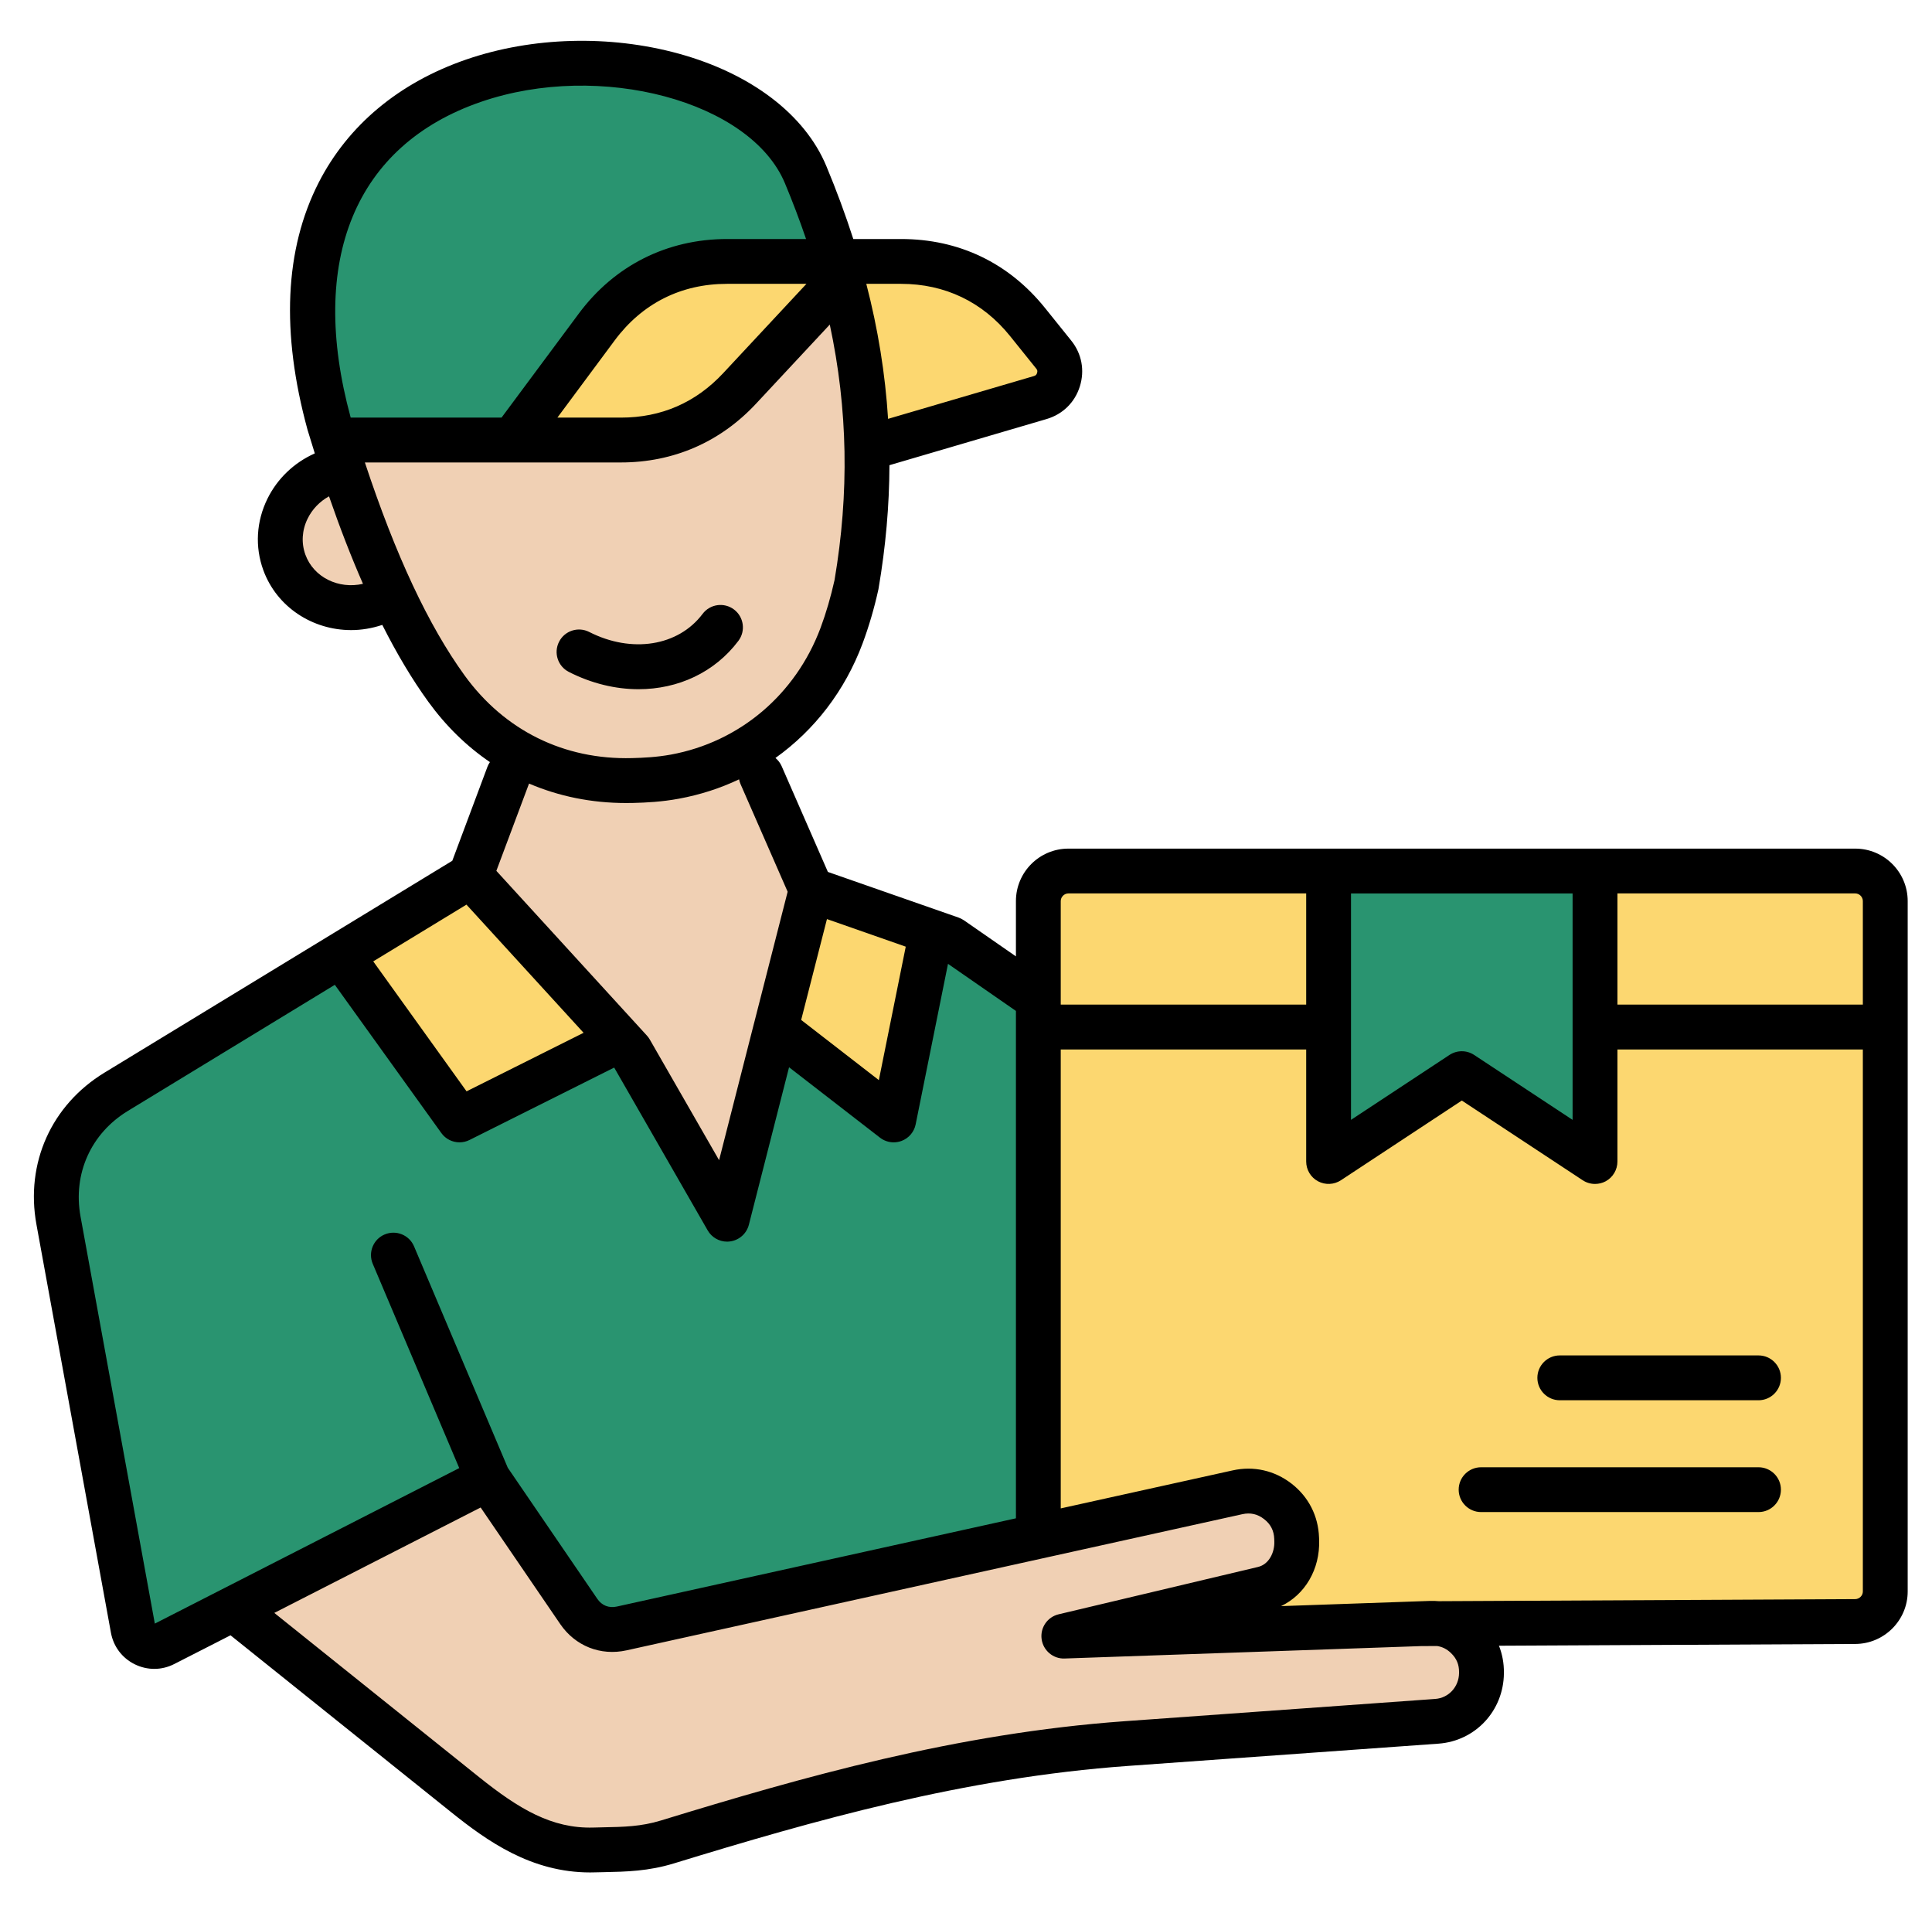
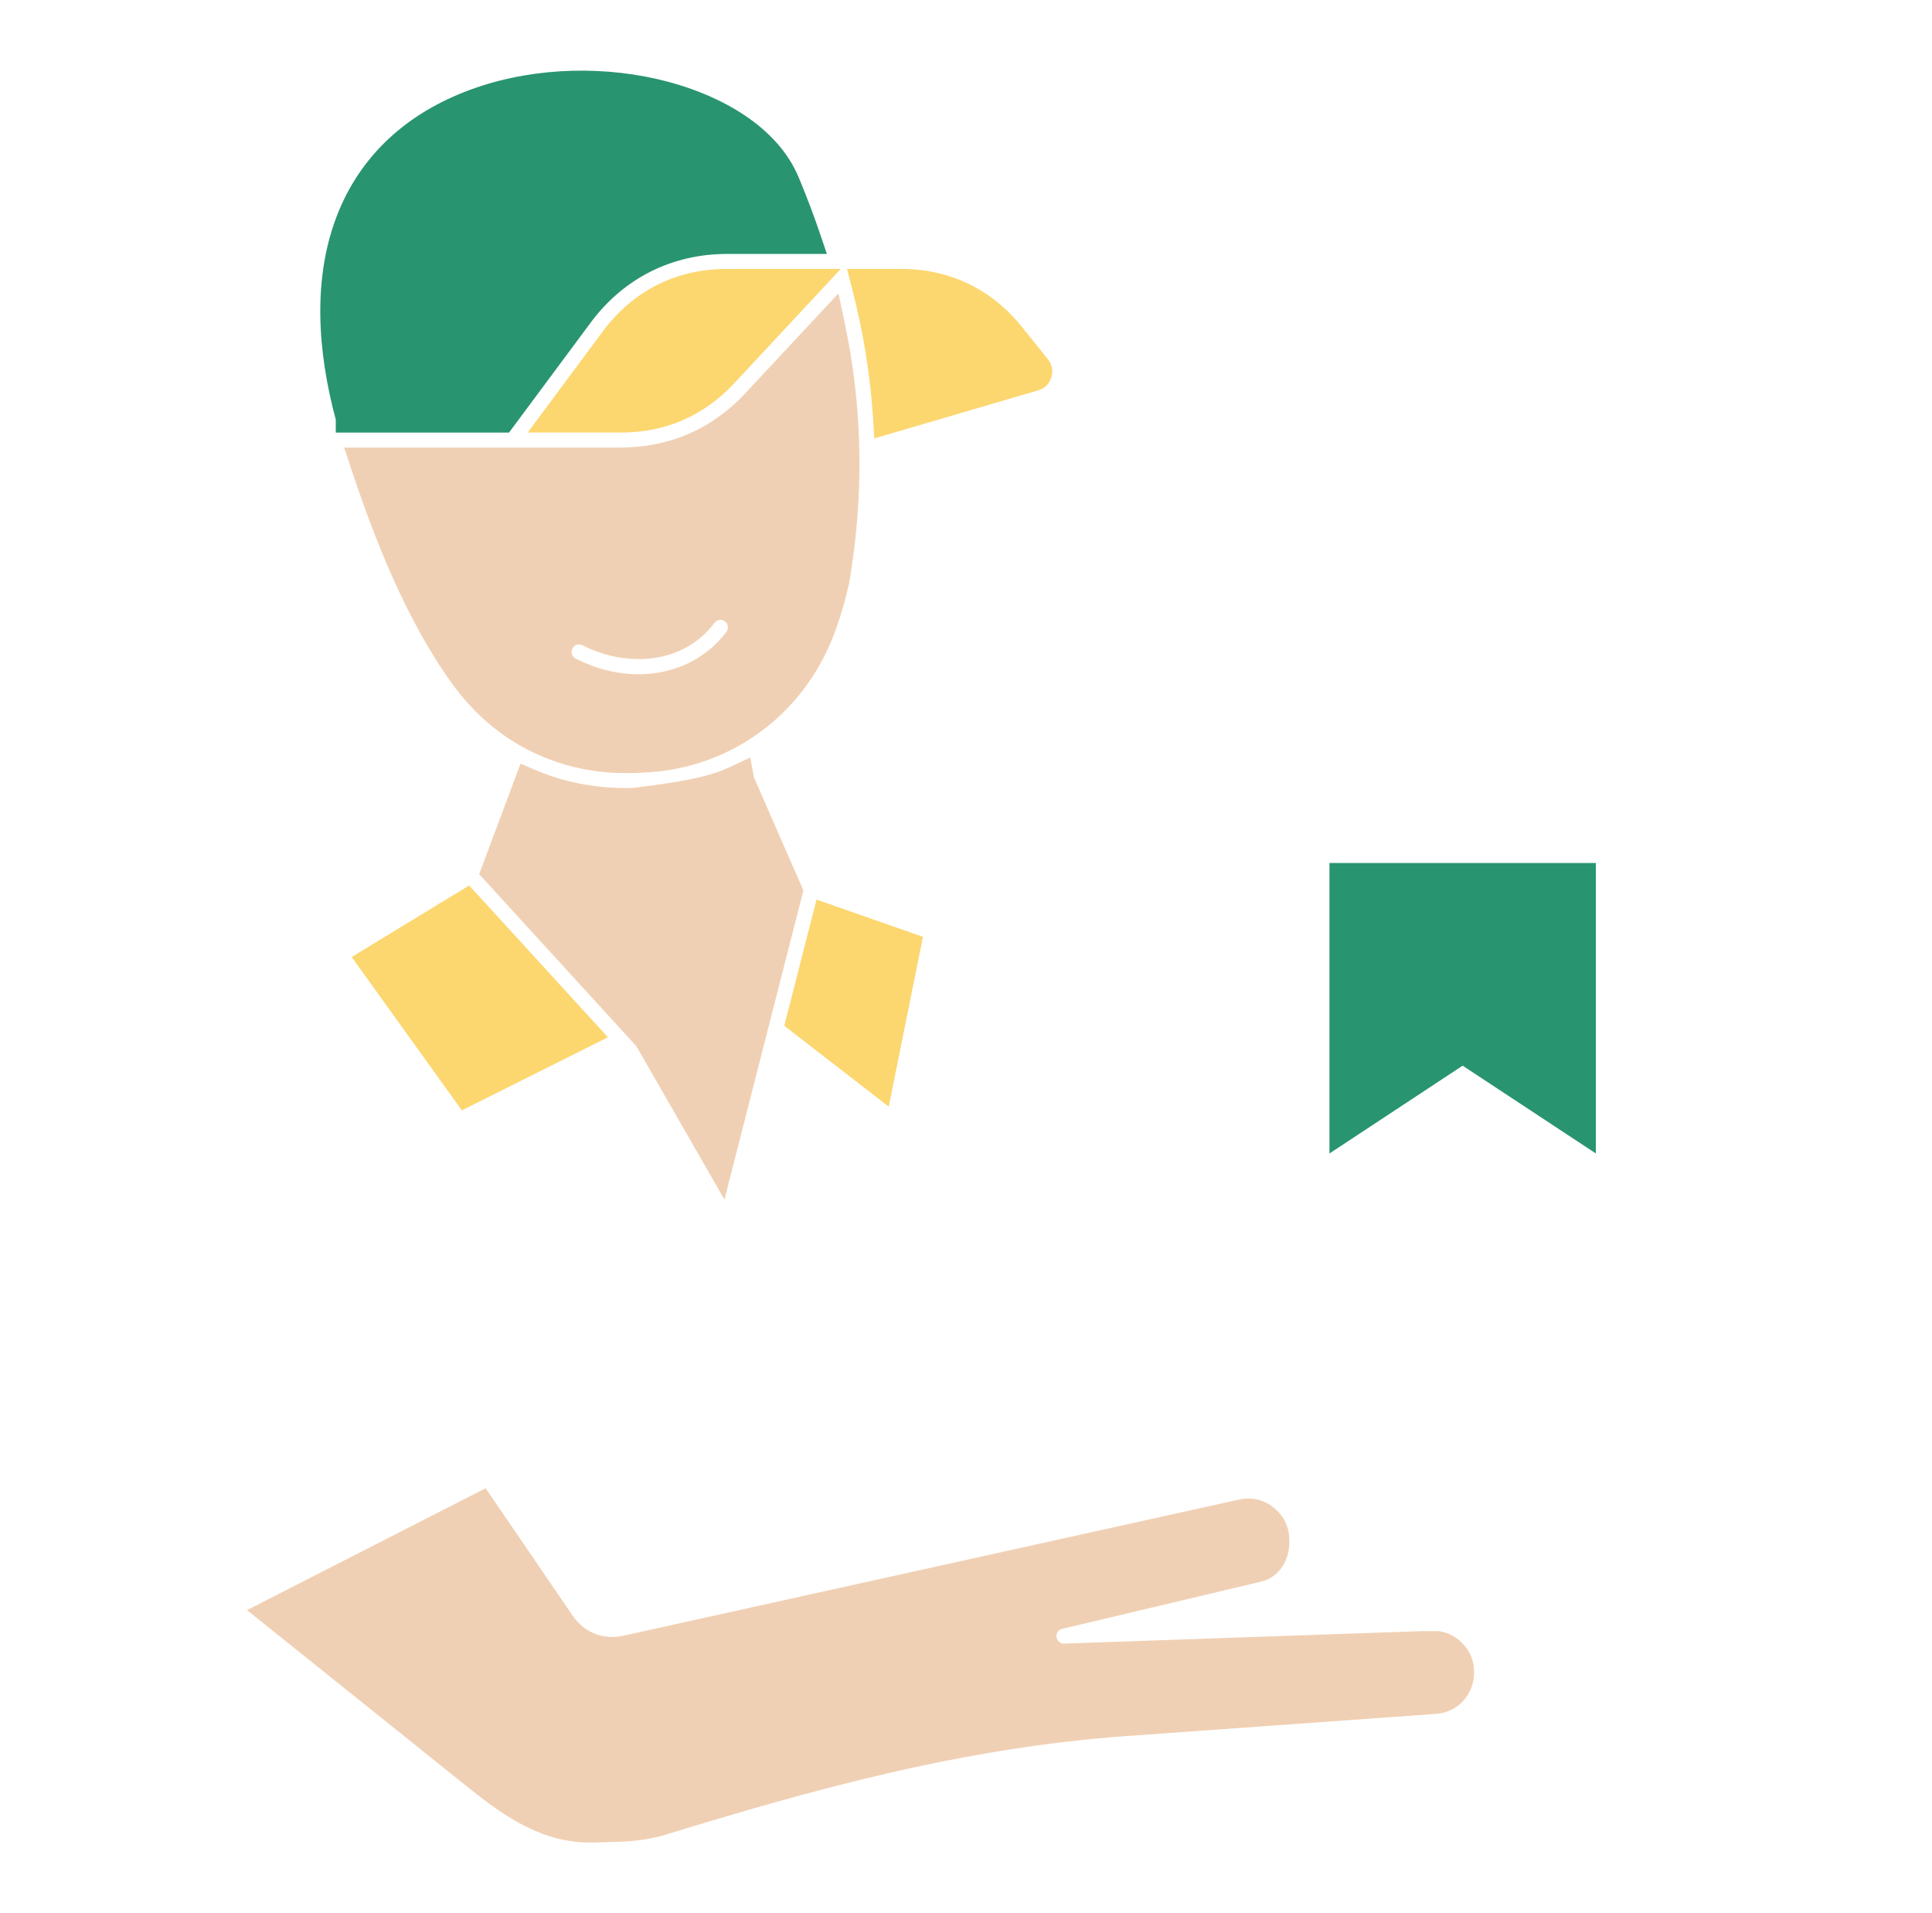
<svg xmlns="http://www.w3.org/2000/svg" width="101" height="100" viewBox="0 0 101 100" fill="none">
-   <path fill-rule="evenodd" clip-rule="evenodd" d="M55.897 45.228H97.031C97.894 45.228 98.602 45.935 98.602 46.799V82.887C98.602 83.75 97.894 84.457 97.031 84.457H55.897C55.033 84.457 54.326 83.75 54.326 82.887V46.799C54.326 45.935 55.033 45.228 55.897 45.228Z" fill="#FCD770" />
  <path fill-rule="evenodd" clip-rule="evenodd" d="M83.428 45.107V60.291L76.463 55.701L69.5 60.291V45.107H83.428Z" fill="#299470" />
-   <path fill-rule="evenodd" clip-rule="evenodd" d="M53.89 79.986L32.411 84.734C31.689 84.894 30.997 84.621 30.579 84.01L25.853 77.092L20.925 65.449C20.841 65.25 20.611 65.158 20.412 65.242C20.214 65.326 20.122 65.557 20.204 65.754L25.009 77.098L7.513 86.035L3.439 63.719C3.216 62.496 3.345 61.246 3.855 60.109C4.365 58.973 5.214 58.045 6.275 57.398L17.712 50.43L23.703 58.764C23.777 58.867 23.896 58.926 24.021 58.926C24.081 58.926 24.14 58.912 24.195 58.885L32.415 54.772L37.671 63.922C37.742 64.043 37.868 64.117 38.009 64.117C38.027 64.117 38.044 64.115 38.062 64.113C38.22 64.092 38.349 63.978 38.388 63.824L40.785 54.438L46.478 58.846C46.546 58.898 46.63 58.928 46.716 58.928C46.763 58.928 46.81 58.918 46.855 58.902C46.98 58.855 47.074 58.746 47.101 58.613L49.027 49.059L53.89 52.43V79.986Z" fill="#299470" />
  <path fill-rule="evenodd" clip-rule="evenodd" d="M42.685 47.02L48.25 48.967L46.461 57.844L41 53.615L42.685 47.02ZM24.145 58.039L18.385 50.022L24.527 46.281L31.781 54.217L24.145 58.039Z" fill="#FCD770" />
-   <path fill-rule="evenodd" clip-rule="evenodd" d="M40.154 53.764L37.873 62.699L33.291 54.725C33.277 54.699 33.26 54.676 33.24 54.654L25.049 45.691L27.213 39.914L27.965 40.236C29.477 40.885 31.088 41.19 32.728 41.19C32.848 41.19 32.965 41.188 33.084 41.185C33.85 41.166 34.6 41.113 35.353 40.977C36.373 40.789 37.365 40.471 38.303 40.027L39.223 39.592L39.406 40.592C39.41 40.617 39.418 40.645 39.43 40.668L42 46.541L40.156 53.758L40.154 53.764Z" fill="#F0D0B4" />
+   <path fill-rule="evenodd" clip-rule="evenodd" d="M40.154 53.764L37.873 62.699L33.291 54.725C33.277 54.699 33.26 54.676 33.24 54.654L25.049 45.691L27.213 39.914L27.965 40.236C29.477 40.885 31.088 41.19 32.728 41.19C32.848 41.19 32.965 41.188 33.084 41.185C36.373 40.789 37.365 40.471 38.303 40.027L39.223 39.592L39.406 40.592C39.41 40.617 39.418 40.645 39.43 40.668L42 46.541L40.156 53.758L40.154 53.764Z" fill="#F0D0B4" />
  <path fill-rule="evenodd" clip-rule="evenodd" d="M35.211 40.209C34.498 40.34 33.785 40.387 33.06 40.406C29.258 40.508 25.887 38.844 23.656 35.764C21.271 32.473 19.602 28.256 18.332 24.418L17.992 23.391H32.459C34.99 23.391 37.227 22.418 38.953 20.566L43.83 15.336L44.143 16.801C45.115 21.354 45.174 25.861 44.397 30.451L44.393 30.471L44.389 30.49C44.191 31.369 43.943 32.242 43.627 33.088C42.24 36.799 39.115 39.494 35.211 40.209ZM37.353 32.555C35.715 34.736 32.758 34.902 30.449 33.727C30.256 33.629 30.021 33.703 29.924 33.897C29.826 34.088 29.9 34.324 30.092 34.422C31.109 34.941 32.234 35.242 33.381 35.242C35.193 35.242 36.879 34.486 37.977 33.025C38.105 32.853 38.072 32.609 37.898 32.478C37.727 32.348 37.482 32.383 37.353 32.555Z" fill="#F0D0B4" />
-   <path fill-rule="evenodd" clip-rule="evenodd" d="M17.938 25.686C18.465 27.211 19.043 28.723 19.691 30.201L20.07 31.064L19.152 31.275C17.539 31.646 15.816 30.85 15.236 29.262C14.936 28.436 14.998 27.541 15.387 26.754C15.701 26.117 16.203 25.6 16.822 25.254L17.637 24.803L17.938 25.686Z" fill="#F0D0B4" />
  <path fill-rule="evenodd" clip-rule="evenodd" d="M17.553 21.932C16.608 18.414 16.291 14.473 17.709 11.035C19.04 7.814 21.624 5.705 24.891 4.582C28.059 3.492 31.729 3.418 34.956 4.281C37.639 5 40.629 6.576 41.754 9.273C42.163 10.25 42.538 11.238 42.877 12.24L43.227 13.273H38.008C35.124 13.273 32.602 14.543 30.881 16.859L26.61 22.611H17.553V21.932Z" fill="#299470" />
  <path fill-rule="evenodd" clip-rule="evenodd" d="M31.51 17.324C33.092 15.193 35.355 14.055 38.01 14.055H43.955L38.383 20.033C36.797 21.736 34.787 22.609 32.459 22.609H27.586L31.51 17.324ZM44.277 14.055H47.103C49.633 14.055 51.828 15.105 53.414 17.076L54.789 18.787C55.008 19.064 55.066 19.396 54.961 19.727C54.859 20.062 54.617 20.303 54.273 20.402L45.707 22.916L45.647 21.939C45.5 19.604 45.119 17.297 44.531 15.031L44.277 14.055Z" fill="#FCD770" />
  <path fill-rule="evenodd" clip-rule="evenodd" d="M32.582 85.498L64.775 78.381C65.424 78.238 66.037 78.375 66.562 78.783C67.09 79.193 67.381 79.752 67.397 80.422L67.4 80.555C67.434 81.482 66.898 82.438 65.947 82.664L55.527 85.139C55.33 85.186 55.203 85.369 55.23 85.57C55.258 85.768 55.432 85.916 55.631 85.908L74.283 85.258L75.188 85.254L75.246 85.264C75.695 85.33 76.08 85.531 76.406 85.848C76.848 86.277 77.066 86.799 77.061 87.412V87.455C77.049 88.57 76.211 89.5 75.092 89.58L58.861 90.744C54.637 91.047 50.467 91.748 46.342 92.703C42.443 93.606 38.607 94.728 34.783 95.9C33.672 96.24 32.662 96.269 31.514 96.293C31.355 96.297 31.199 96.301 31.041 96.305C28.473 96.375 26.48 95.037 24.553 93.49L12.912 84.158L25.389 77.787L29.941 84.453C30.537 85.332 31.541 85.728 32.582 85.498Z" fill="#F0D0B4" />
-   <path fill-rule="evenodd" clip-rule="evenodd" d="M91.93 76.692H77.428C76.782 76.692 76.256 77.215 76.256 77.862C76.256 78.51 76.782 79.034 77.428 79.034H91.93C92.577 79.034 93.102 78.51 93.102 77.862C93.102 77.217 92.577 76.692 91.93 76.692ZM91.93 70.846H81.541C80.895 70.846 80.37 71.371 80.37 72.018C80.37 72.664 80.895 73.19 81.541 73.19H91.93C92.577 73.19 93.102 72.664 93.102 72.018C93.102 71.371 92.577 70.846 91.93 70.846ZM97.385 83.186C97.385 83.401 97.2 83.584 96.981 83.584L75.215 83.692C75.065 83.68 74.915 83.672 74.76 83.678L66.969 83.95C68.217 83.358 69.01 82.028 68.961 80.5L68.956 80.364C68.918 79.239 68.409 78.239 67.52 77.549C66.631 76.86 65.537 76.612 64.438 76.856L55.453 78.842V54.854H68.284V60.709C68.284 61.141 68.52 61.538 68.901 61.743C69.28 61.946 69.741 61.926 70.1 61.69L76.42 57.524L82.739 61.69C82.934 61.819 83.159 61.883 83.383 61.883C83.575 61.883 83.766 61.838 83.94 61.745C84.319 61.539 84.555 61.143 84.555 60.711V54.856H97.385V83.186ZM75.127 86.035C75.407 86.077 75.643 86.198 75.858 86.407C76.147 86.688 76.28 87.004 76.276 87.407V87.446C76.268 88.168 75.733 88.75 75.032 88.801L58.801 89.965C49.991 90.596 41.991 92.875 34.551 95.155C33.518 95.471 32.625 95.491 31.494 95.512C31.338 95.516 31.18 95.52 31.016 95.524C28.852 95.584 27.123 94.553 25.038 92.881L14.34 84.305L25.127 78.795L29.291 84.893C30.073 86.035 31.397 86.561 32.75 86.262L64.944 79.145C65.368 79.051 65.741 79.135 66.082 79.401C66.426 79.666 66.6 80.006 66.614 80.44L66.618 80.576C66.637 81.131 66.348 81.764 65.764 81.903L55.344 84.377C54.756 84.516 54.371 85.077 54.453 85.674C54.534 86.27 55.057 86.713 55.655 86.688L74.295 86.039L75.127 86.035ZM24.008 76.735L19.487 66.059C19.235 65.463 19.512 64.776 20.108 64.524C20.706 64.272 21.393 64.549 21.645 65.145L26.545 76.717L31.227 83.571C31.463 83.918 31.834 84.065 32.245 83.973L53.11 79.36V52.84L49.559 50.379L47.868 58.77C47.788 59.166 47.508 59.495 47.129 59.635C46.996 59.684 46.858 59.709 46.719 59.709C46.463 59.709 46.211 59.625 46.002 59.463L41.25 55.784L39.149 64.016C39.03 64.479 38.643 64.823 38.17 64.887C38.118 64.895 38.065 64.899 38.012 64.899C37.596 64.899 37.207 64.678 36.996 64.311L32.108 55.801L24.547 59.584C24.379 59.668 24.202 59.709 24.024 59.709C23.657 59.709 23.297 59.538 23.071 59.221L17.504 51.475L6.684 58.067C4.752 59.243 3.805 61.356 4.209 63.581L8.094 84.864L24.008 76.735ZM19.512 50.25L24.385 47.284L30.508 53.983L24.391 57.043L19.512 50.25ZM27.657 40.956C29.215 41.623 30.92 41.973 32.729 41.973C32.852 41.973 32.977 41.971 33.104 41.969C33.782 41.952 34.596 41.913 35.495 41.746C36.6 41.543 37.653 41.202 38.637 40.735C38.653 40.819 38.678 40.903 38.713 40.983L41.176 46.61L39.426 53.459C39.424 53.463 39.424 53.467 39.422 53.471L37.592 60.641L33.969 54.334C33.926 54.26 33.875 54.19 33.817 54.127L25.948 45.518L27.657 40.956ZM33.041 39.625C33.629 39.61 34.332 39.577 35.071 39.442C38.666 38.782 41.592 36.305 42.897 32.817C43.186 32.043 43.43 31.203 43.627 30.323C44.399 25.764 44.327 21.397 43.379 16.965L39.524 21.1C37.651 23.11 35.207 24.172 32.459 24.172H19.075C20.684 29.035 22.399 32.694 24.289 35.305C26.377 38.184 29.487 39.719 33.041 39.625ZM18.975 30.516C18.366 29.123 17.774 27.604 17.2 25.942C16.715 26.211 16.327 26.612 16.084 27.104C15.784 27.711 15.743 28.383 15.967 28.997C16.399 30.178 17.702 30.809 18.975 30.516ZM38.01 14.836H42.159L37.811 19.5C36.371 21.045 34.571 21.828 32.459 21.828H29.139L32.137 17.789C33.573 15.858 35.604 14.836 38.01 14.836ZM18.332 21.823C16.088 13.596 18.571 7.582 25.145 5.323C31.372 3.18 39.243 5.287 41.034 9.577C41.442 10.557 41.811 11.528 42.139 12.493H38.01C34.877 12.493 32.123 13.877 30.256 16.393L26.219 21.828H18.334C18.334 21.827 18.332 21.825 18.332 21.823ZM45.288 14.836C45.901 17.202 46.278 19.541 46.426 21.893L54.053 19.655C54.145 19.627 54.188 19.586 54.215 19.494C54.245 19.403 54.233 19.344 54.174 19.27L52.805 17.567C51.368 15.78 49.397 14.836 47.104 14.836H45.288ZM41.883 53.311L43.231 48.039L47.35 49.481L45.944 56.456L41.883 53.311ZM55.453 47.098V52.51H68.284V46.698H55.852C55.637 46.698 55.453 46.881 55.453 47.098ZM70.627 58.534L75.774 55.141C76.166 54.883 76.674 54.883 77.065 55.141L82.211 58.534V46.7H70.627V58.534ZM96.987 46.698H84.555V52.51H97.385V47.098C97.385 46.881 97.204 46.698 96.987 46.698ZM99.729 47.098V83.186C99.729 84.69 98.502 85.92 96.993 85.928L78.362 86.02C78.535 86.457 78.625 86.93 78.62 87.43V87.469C78.6 89.422 77.129 91 75.198 91.139L58.967 92.303C50.403 92.916 42.549 95.155 35.239 97.395C33.893 97.807 32.75 97.831 31.543 97.856C31.391 97.86 31.235 97.862 31.077 97.866C31.002 97.868 30.926 97.87 30.852 97.87C27.774 97.87 25.483 96.243 23.571 94.709L12.051 85.475L9.112 86.975C8.457 87.311 7.704 87.315 7.043 86.989C6.385 86.664 5.93 86.061 5.799 85.338L1.905 64C1.321 60.799 2.684 57.758 5.463 56.065L23.645 44.991L25.483 40.078C25.516 39.991 25.561 39.909 25.612 39.834C24.397 39.008 23.313 37.952 22.391 36.68C21.555 35.526 20.754 34.188 19.985 32.663C19.444 32.844 18.895 32.934 18.356 32.934C16.344 32.934 14.475 31.739 13.766 29.803C13.321 28.582 13.397 27.256 13.981 26.069C14.502 25.012 15.373 24.182 16.457 23.698C16.424 23.594 16.393 23.489 16.36 23.383C16.352 23.36 16.344 23.336 16.338 23.313C16.252 23.039 16.168 22.766 16.084 22.487C16.081 22.477 16.078 22.467 16.075 22.457C14.684 17.372 14.881 13.028 16.66 9.543C18.194 6.543 20.864 4.317 24.381 3.108C27.827 1.924 31.869 1.813 35.477 2.803C39.258 3.842 42.073 5.983 43.196 8.674C43.733 9.961 44.202 11.233 44.608 12.493H47.104C50.131 12.493 52.733 13.739 54.631 16.098L56 17.801C56.551 18.485 56.715 19.358 56.452 20.196C56.19 21.034 55.557 21.655 54.713 21.903L46.498 24.315C46.491 26.432 46.303 28.567 45.932 30.744C45.93 30.764 45.926 30.782 45.922 30.801C45.702 31.799 45.422 32.752 45.092 33.637C44.168 36.11 42.575 38.166 40.539 39.618C40.674 39.731 40.785 39.873 40.862 40.045L43.28 45.575L50.112 47.961C50.211 47.996 50.307 48.045 50.393 48.104L53.11 49.989V47.098C53.11 45.586 54.34 44.356 55.852 44.356H96.987C98.498 44.356 99.729 45.584 99.729 47.098ZM33.381 36.024C32.182 36.024 30.934 35.729 29.737 35.12C29.16 34.825 28.932 34.12 29.227 33.543C29.52 32.967 30.225 32.737 30.803 33.032C33.024 34.164 35.459 33.776 36.729 32.088C37.118 31.571 37.852 31.467 38.37 31.856C38.887 32.245 38.991 32.979 38.602 33.496C37.36 35.149 35.446 36.024 33.381 36.024Z" fill="black" />
</svg>